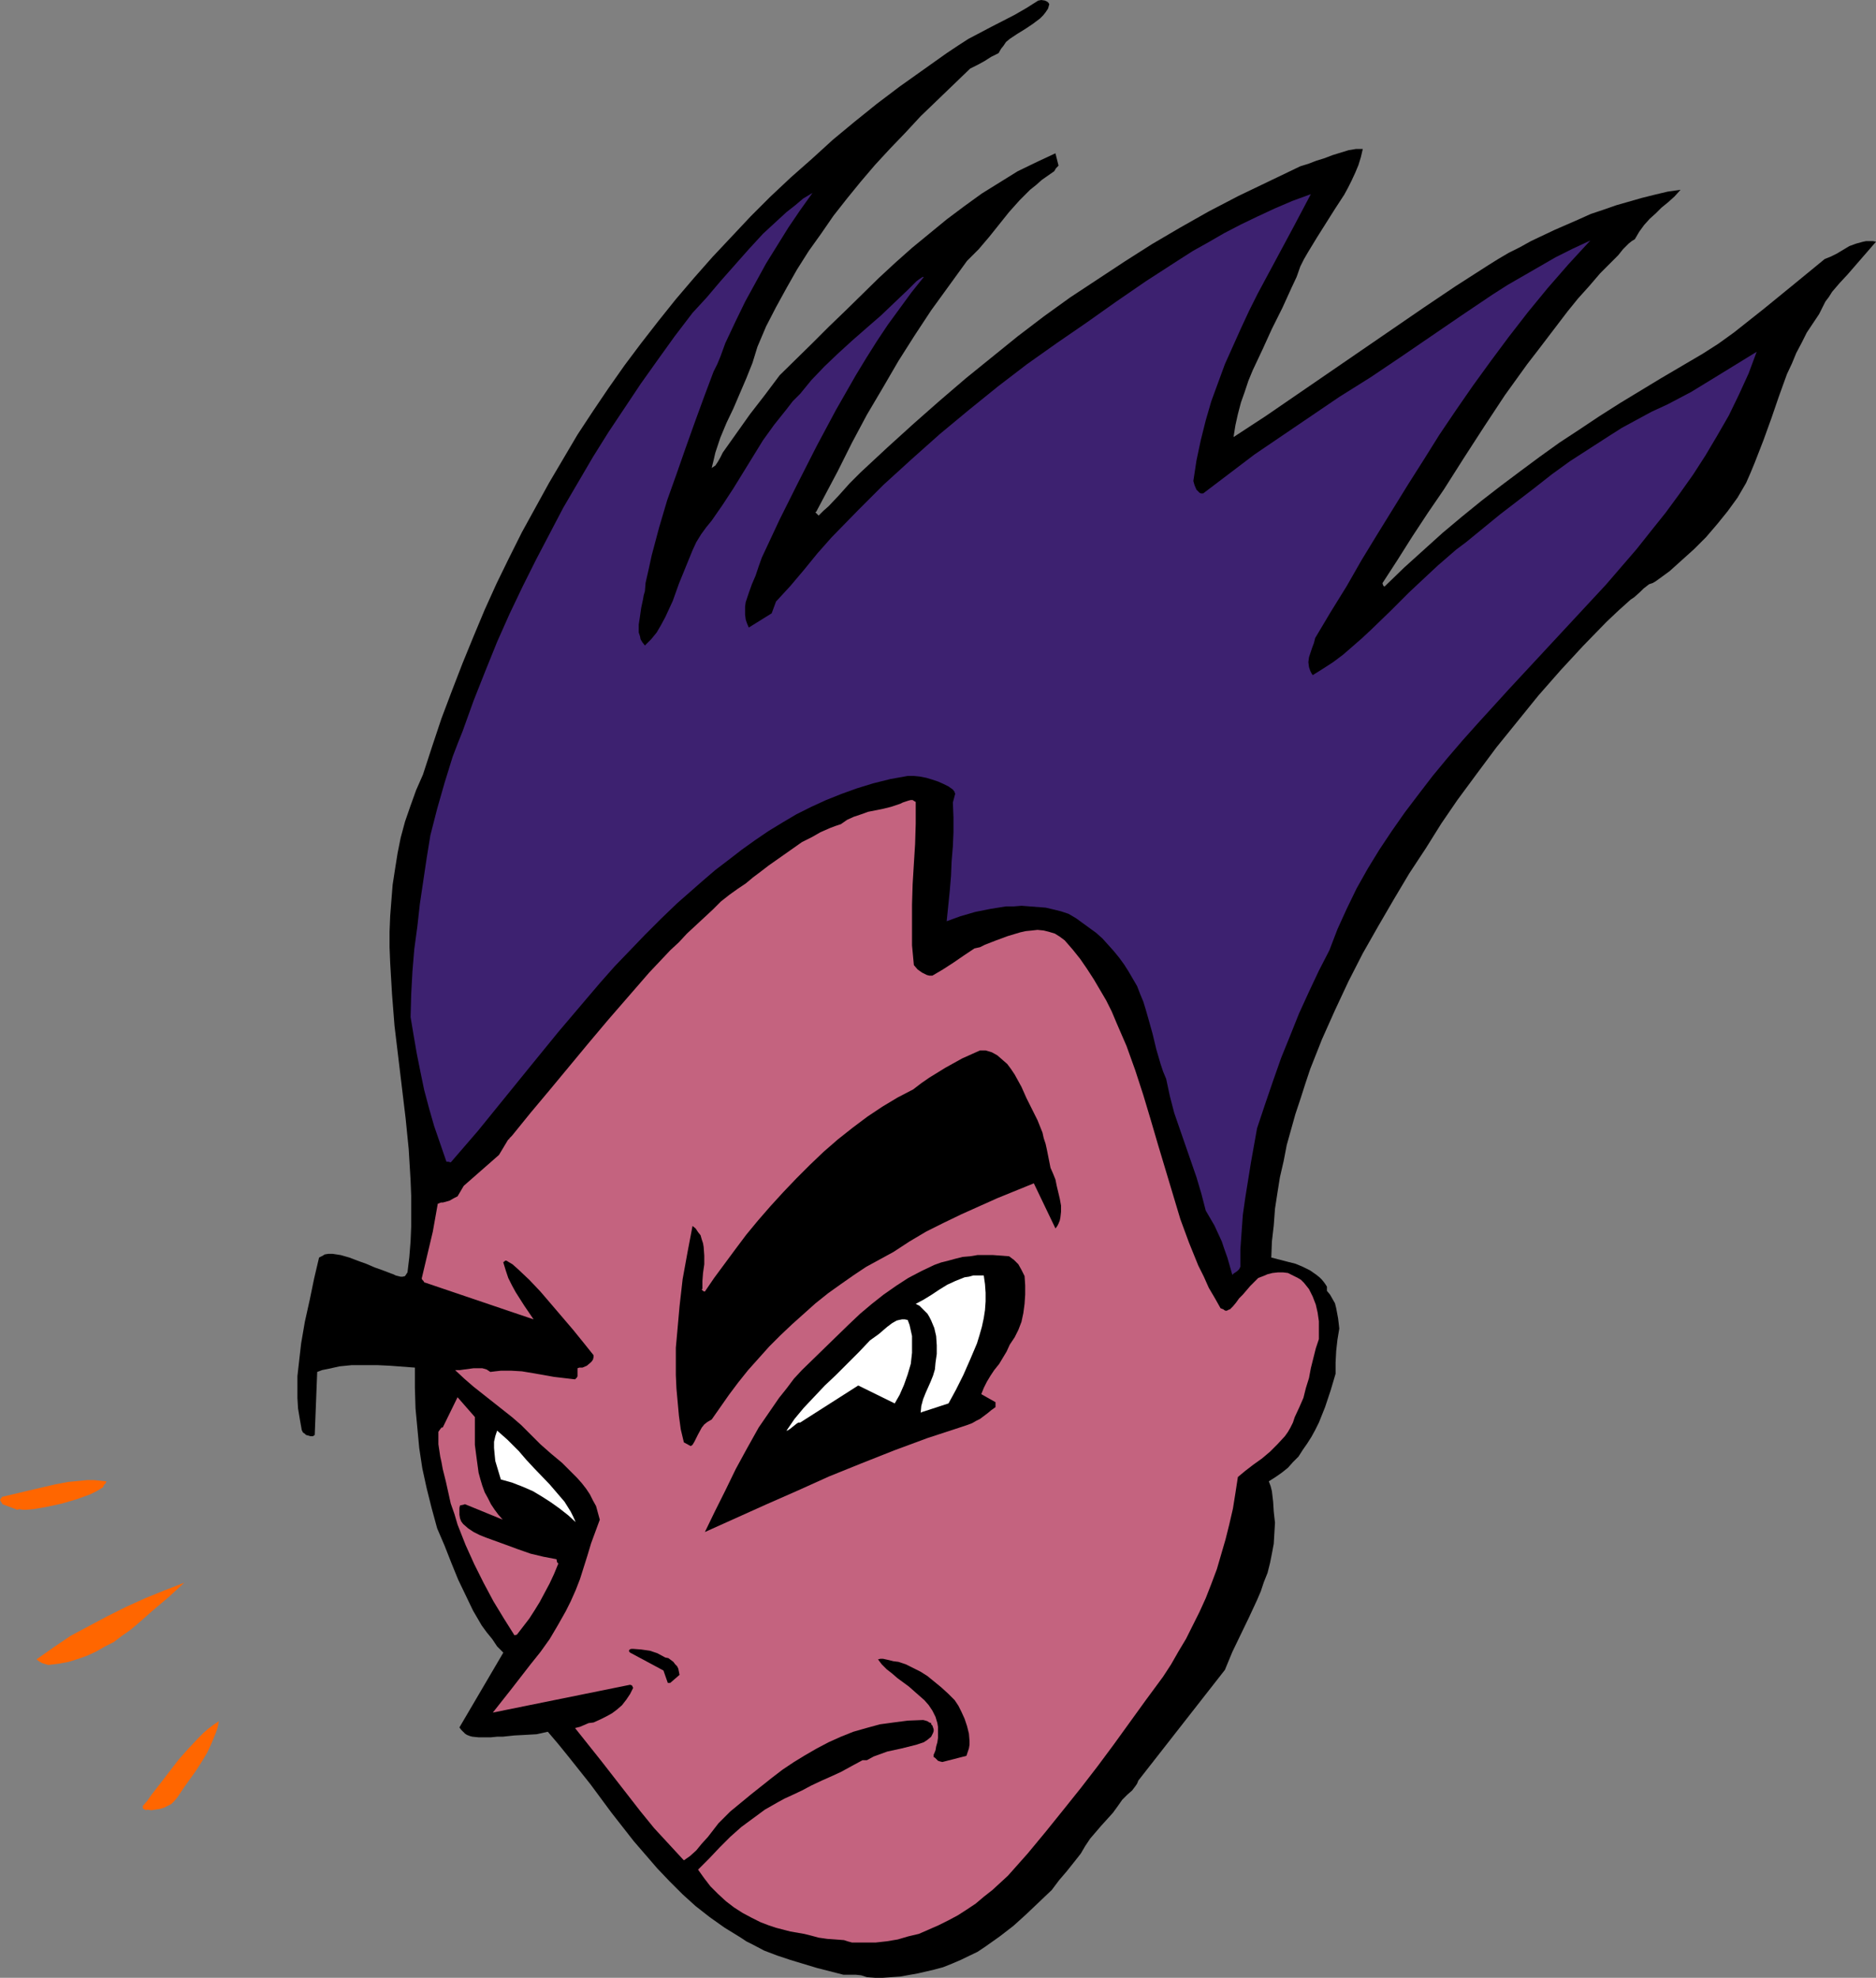
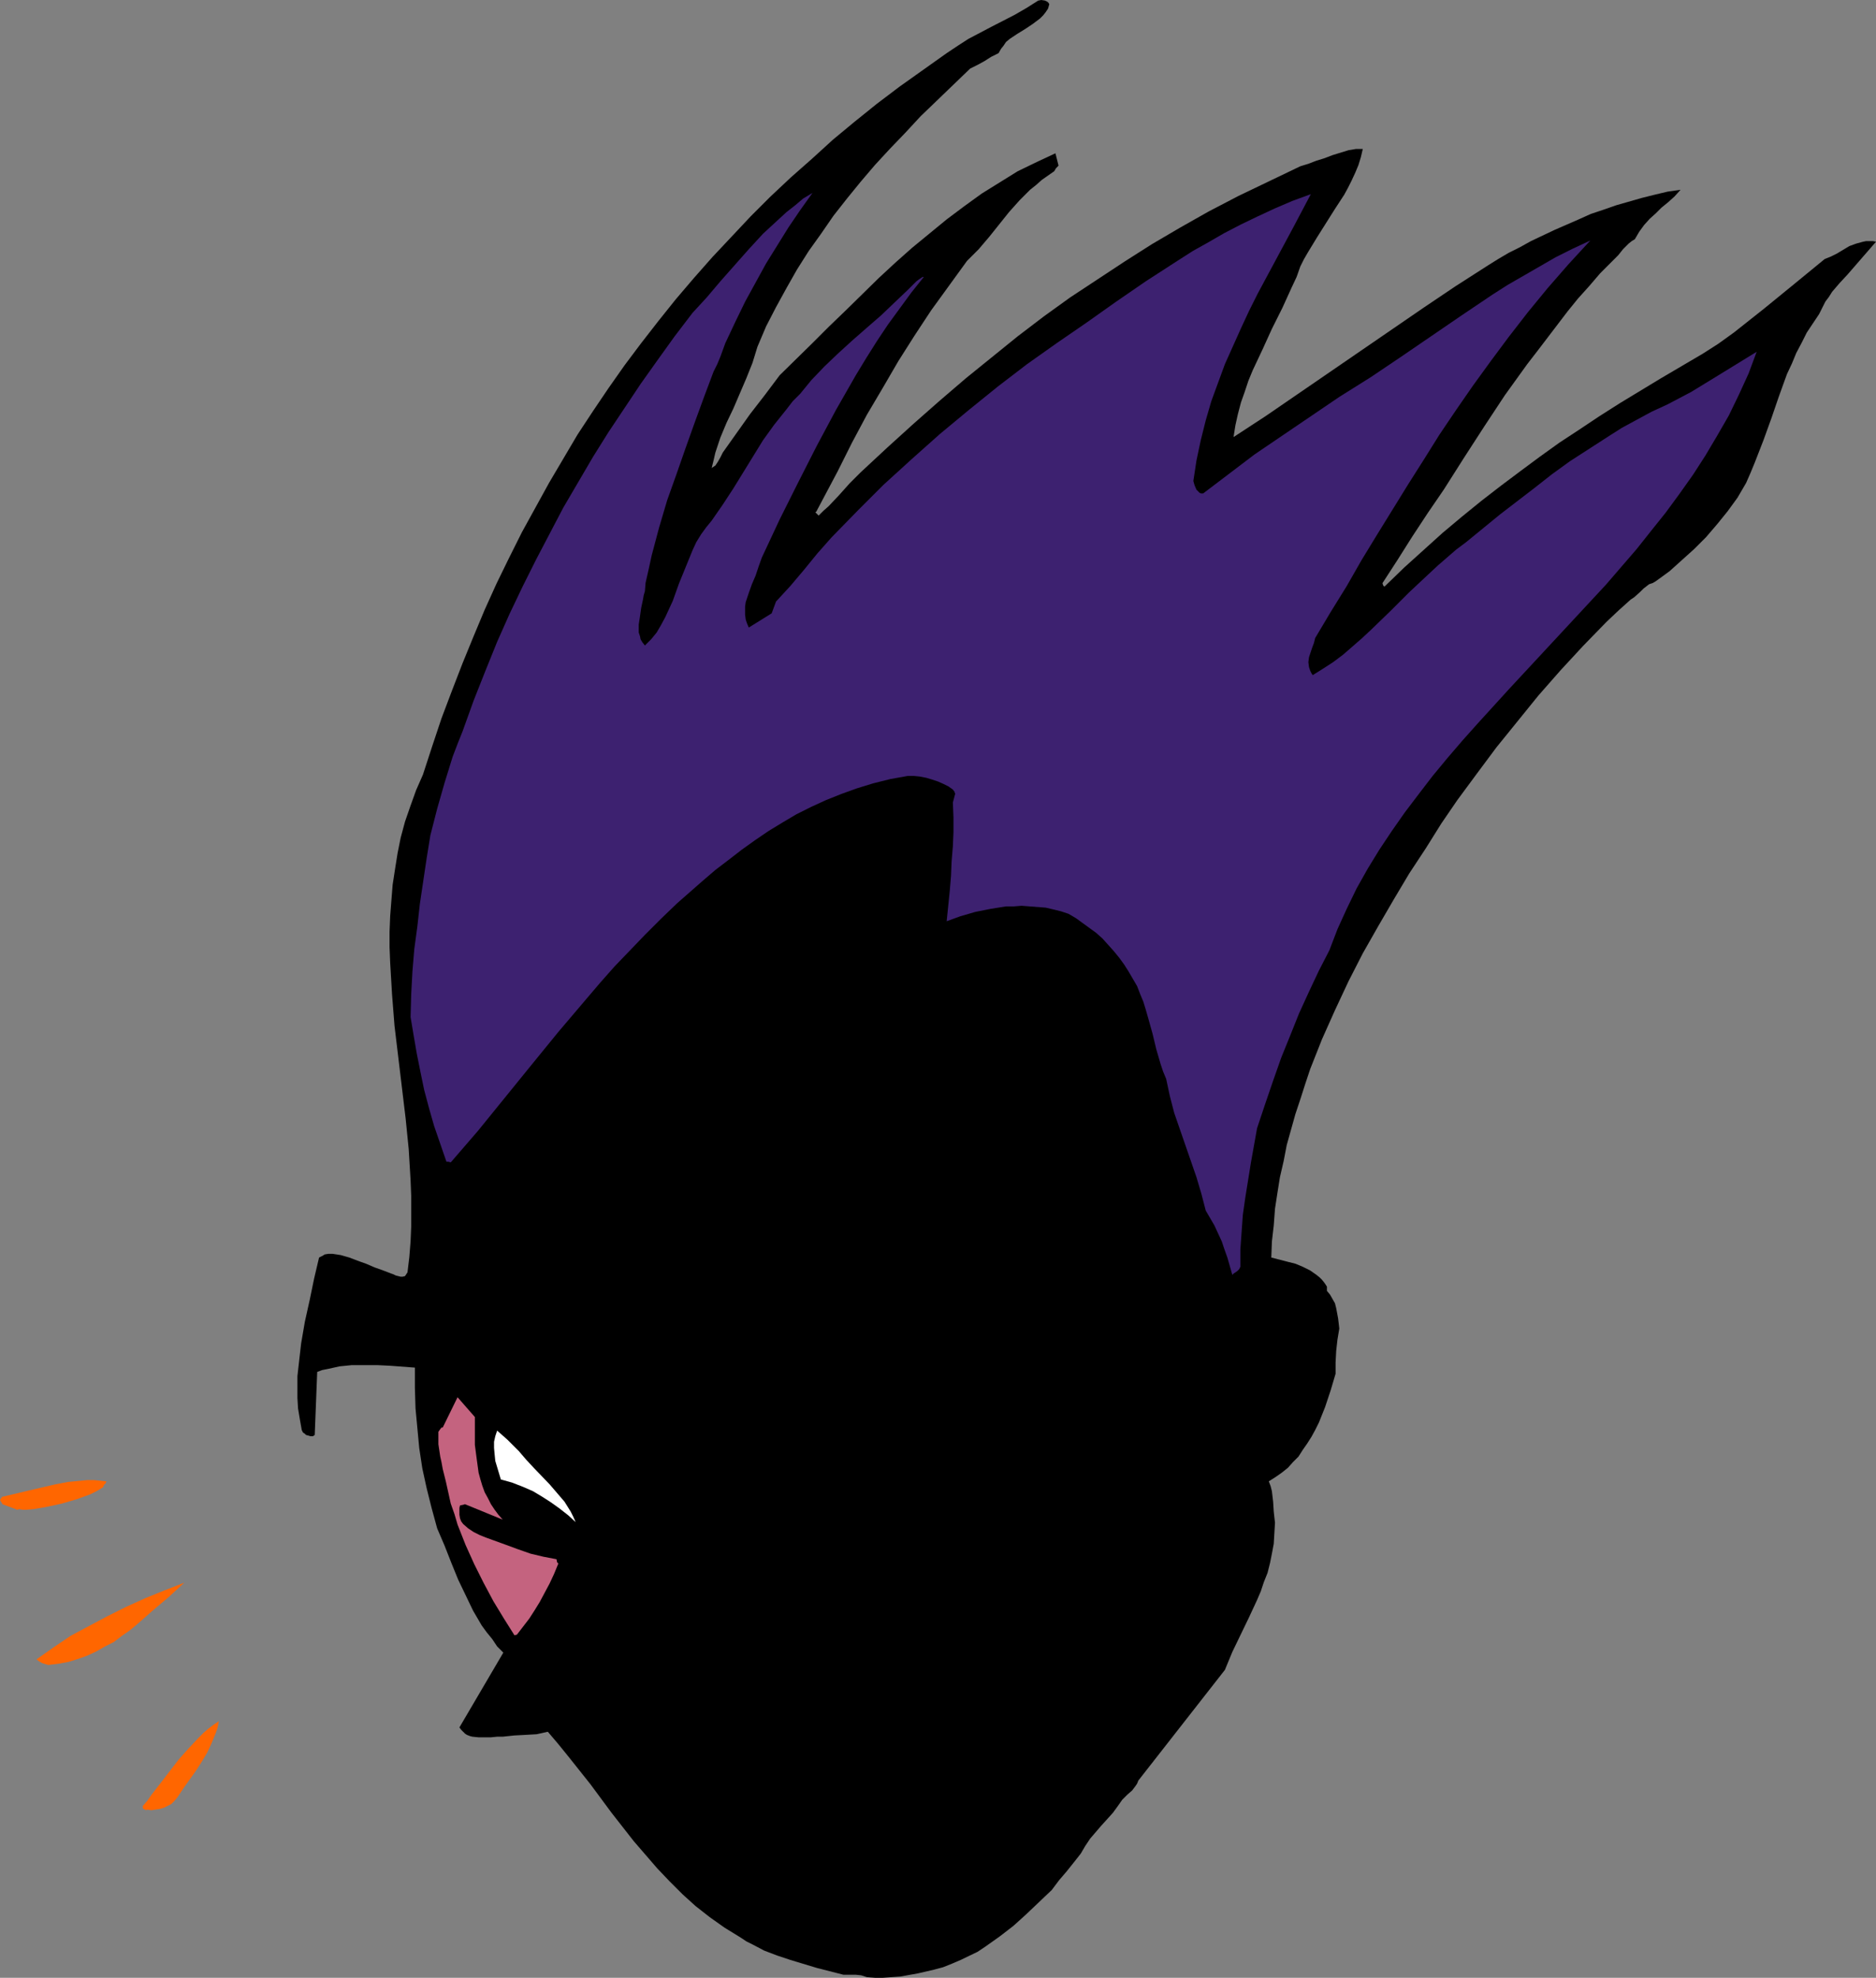
<svg xmlns="http://www.w3.org/2000/svg" xmlns:ns1="http://sodipodi.sourceforge.net/DTD/sodipodi-0.dtd" xmlns:ns2="http://www.inkscape.org/namespaces/inkscape" version="1.0" width="129.724mm" height="136.766mm" id="svg14" ns1:docname="Evil Eye.wmf">
  <rect width="100%" height="100%" fill="#808080" stroke="none" />
  <ns1:namedview id="namedview14" pagecolor="#ffffff" bordercolor="#000000" borderopacity="0.25" ns2:showpageshadow="2" ns2:pageopacity="0.0" ns2:pagecheckerboard="0" ns2:deskcolor="#d1d1d1" ns2:document-units="mm" />
  <defs id="defs1">
    <pattern id="WMFhbasepattern" patternUnits="userSpaceOnUse" width="6" height="6" x="0" y="0" />
  </defs>
  <path style="fill:#000000;fill-opacity:1;fill-rule:evenodd;stroke:none" d="m 226.563,516.749 2.101,0.162 h 2.101 l 2.262,-0.162 2.262,-0.162 4.525,-0.808 2.101,-0.485 2.101,-0.485 2.424,-0.646 2.424,-0.97 2.262,-0.97 4.363,-2.101 1.939,-1.293 3.878,-2.747 3.555,-2.747 3.394,-3.07 3.394,-3.232 3.232,-3.07 1.939,-2.585 1.939,-2.262 1.939,-2.424 1.778,-2.262 1.131,-1.939 1.293,-1.939 2.909,-3.393 1.616,-1.777 1.454,-1.616 1.293,-1.777 1.131,-1.616 0.646,-0.646 0.646,-0.646 1.293,-1.131 0.97,-1.293 0.323,-0.485 0.323,-0.808 22.624,-28.924 1.939,-4.686 2.101,-4.363 2.262,-4.686 2.101,-4.524 0.97,-2.262 0.808,-2.424 0.97,-2.424 0.646,-2.585 0.485,-2.424 0.485,-2.585 0.162,-2.747 0.162,-2.747 -0.162,-1.454 -0.162,-1.454 -0.162,-2.585 -0.323,-2.747 -0.323,-1.293 -0.485,-1.293 1.778,-1.131 1.616,-1.131 1.616,-1.293 1.293,-1.454 1.454,-1.454 1.131,-1.777 1.131,-1.616 1.131,-1.777 0.97,-1.777 0.97,-1.939 1.616,-4.04 1.454,-4.363 1.293,-4.363 v -2.909 l 0.162,-3.07 0.323,-2.909 0.485,-2.909 -0.162,-1.454 -0.162,-1.293 -0.485,-2.585 -0.323,-1.293 -0.646,-1.131 -0.646,-1.131 -0.808,-0.97 v -1.131 l -0.646,-0.97 -0.646,-0.808 -0.646,-0.646 -0.808,-0.646 -1.616,-1.131 -1.939,-0.97 -1.939,-0.808 -1.939,-0.485 -4.363,-1.131 0.162,-4.201 0.485,-4.201 0.323,-4.363 0.646,-4.201 0.646,-4.04 0.97,-4.201 0.808,-4.201 1.131,-4.04 1.131,-4.04 1.293,-3.878 1.293,-4.04 1.293,-3.878 3.07,-7.756 3.394,-7.595 3.555,-7.595 3.717,-7.271 4.04,-7.11 4.04,-6.948 4.04,-6.787 4.363,-6.625 4.04,-6.463 4.202,-6.14 5.01,-6.787 5.171,-6.948 5.494,-6.787 5.494,-6.787 5.818,-6.625 5.979,-6.463 5.979,-6.14 3.07,-2.909 3.232,-2.909 0.97,-0.646 1.616,-1.454 0.808,-0.808 1.454,-1.131 0.97,-0.323 0.808,-0.485 3.555,-2.585 3.232,-2.909 3.232,-2.909 3.07,-3.07 2.909,-3.393 2.747,-3.393 2.586,-3.555 2.262,-3.878 1.131,-2.585 1.131,-2.747 2.262,-5.817 2.101,-5.817 1.939,-5.655 2.101,-5.817 1.293,-2.747 1.131,-2.747 1.454,-2.747 1.293,-2.585 1.616,-2.424 1.616,-2.424 0.808,-1.616 0.808,-1.616 0.97,-1.293 0.808,-1.293 1.939,-2.262 2.101,-2.262 7.434,-8.564 -0.808,-0.162 h -0.97 -0.808 l -0.808,0.162 -1.778,0.485 -1.778,0.646 -3.232,1.939 -1.616,0.808 -1.616,0.646 -8.08,6.625 -7.918,6.463 -3.878,3.07 -3.878,3.07 -4.04,2.909 -4.04,2.585 -10.989,6.463 -10.666,6.463 -5.333,3.393 -5.333,3.555 -5.171,3.393 -5.171,3.716 -5.01,3.716 -5.171,3.878 -5.01,3.878 -5.171,4.201 -5.01,4.201 -5.01,4.524 -5.01,4.524 -5.01,4.848 -0.162,0.162 -0.162,-0.162 -0.162,-0.162 -0.162,-0.485 v -0.162 l 3.878,-5.979 3.878,-6.14 4.04,-6.14 4.202,-6.14 5.333,-8.402 5.333,-8.241 5.333,-8.079 2.909,-4.04 2.909,-4.04 2.747,-3.555 2.586,-3.393 5.171,-6.787 2.747,-3.393 2.909,-3.232 2.909,-3.393 3.232,-3.232 1.454,-1.454 0.646,-0.808 0.646,-0.808 1.454,-1.454 0.808,-0.646 0.808,-0.485 1.131,-1.939 1.293,-1.777 1.454,-1.616 1.616,-1.454 1.454,-1.454 1.778,-1.454 1.616,-1.454 1.616,-1.777 -3.394,0.485 -3.394,0.808 -3.232,0.808 -3.394,0.97 -3.394,0.97 -3.232,1.131 -3.394,1.131 -3.232,1.454 -6.302,2.747 -6.141,2.909 -2.909,1.616 -2.909,1.454 -2.747,1.616 -2.586,1.616 -8.565,5.494 -8.403,5.655 -16.483,11.311 -16.483,11.311 -8.242,5.655 -8.403,5.494 0.485,-3.07 0.646,-2.909 0.808,-3.07 0.97,-2.747 0.97,-2.909 1.131,-2.747 2.586,-5.494 2.424,-5.332 2.747,-5.494 2.424,-5.332 1.293,-2.747 0.97,-2.747 0.97,-1.939 1.131,-1.939 2.262,-3.716 4.686,-7.433 2.424,-3.716 0.97,-1.777 0.97,-1.939 0.97,-2.101 0.808,-1.939 0.646,-2.101 0.485,-2.101 h -1.778 l -1.939,0.323 -2.101,0.646 -2.101,0.646 -2.101,0.808 -2.101,0.646 -2.101,0.808 -2.101,0.646 -8.08,3.878 -8.08,3.878 -7.757,4.04 -7.434,4.201 -7.434,4.363 -7.11,4.524 -7.11,4.686 -7.11,4.686 -6.949,5.009 -6.787,5.171 -6.787,5.494 -6.787,5.494 -6.787,5.817 -6.787,5.979 -6.949,6.302 -6.949,6.463 -2.909,2.909 -2.747,3.07 -2.747,2.909 -1.293,1.131 -1.293,1.293 v 0 l -0.162,-0.162 -0.323,-0.323 -0.323,-0.323 v -0.162 h 0.162 l 5.656,-10.665 3.717,-7.433 3.878,-7.271 4.202,-7.11 4.04,-6.948 4.202,-6.625 4.363,-6.625 4.686,-6.463 4.686,-6.463 3.07,-3.07 2.747,-3.232 1.293,-1.616 1.293,-1.616 2.586,-3.232 2.747,-3.07 2.747,-2.747 1.616,-1.293 1.454,-1.293 1.616,-1.131 1.616,-1.131 0.485,-0.808 0.323,-0.323 0.323,-0.323 -0.808,-3.232 -4.848,2.262 -5.01,2.424 -4.686,2.909 -4.686,2.909 -4.686,3.393 -4.525,3.393 -4.525,3.716 -4.525,3.716 -4.363,3.878 -4.363,4.04 -8.565,8.402 -4.363,4.201 -4.363,4.363 -8.565,8.402 -3.878,5.171 -3.878,5.009 -3.555,5.009 -3.555,5.009 -0.646,1.293 -0.646,1.131 -0.646,0.97 -0.485,0.323 -0.485,0.323 0.485,-1.939 0.485,-2.101 1.293,-3.878 1.616,-3.878 1.778,-3.716 3.394,-7.918 1.616,-4.04 1.293,-4.201 2.262,-5.332 2.586,-5.009 2.747,-5.009 2.747,-4.848 3.07,-4.848 3.232,-4.524 3.232,-4.686 3.555,-4.524 3.555,-4.363 3.717,-4.363 3.878,-4.201 4.04,-4.201 4.04,-4.363 4.202,-4.04 8.726,-8.402 0.97,-0.485 0.97,-0.485 1.778,-0.97 1.778,-1.131 0.97,-0.485 0.97,-0.485 0.646,-1.131 0.646,-0.808 0.646,-0.97 0.97,-0.808 1.939,-1.293 2.101,-1.293 1.939,-1.293 1.939,-1.454 0.808,-0.808 0.646,-0.808 0.646,-0.97 0.323,-1.131 -0.162,-0.323 -0.323,-0.323 -0.646,-0.323 L 272.134,0 l -0.808,0.162 -3.07,1.939 -3.07,1.777 -5.979,3.07 -3.07,1.616 -3.07,1.616 -2.747,1.777 -2.909,1.939 -6.141,4.363 -6.141,4.363 -5.979,4.524 -5.818,4.686 -5.656,4.686 -5.494,5.009 -5.494,4.848 -5.333,5.009 -5.171,5.171 -5.01,5.332 -5.01,5.332 -4.848,5.494 -4.686,5.494 -4.525,5.655 -4.525,5.817 -4.363,5.817 -4.202,5.979 -4.04,5.979 -4.04,6.14 -3.717,6.302 -3.717,6.302 -3.555,6.463 -3.555,6.463 -3.394,6.787 -3.232,6.625 -3.07,6.787 -2.909,6.948 -2.909,7.11 -2.747,7.11 -2.747,7.271 -2.424,7.271 -2.424,7.433 -1.778,4.04 -1.454,4.04 -1.454,4.201 -1.131,4.201 -0.808,4.04 -0.646,4.04 -0.646,4.201 -0.323,4.04 -0.323,4.201 -0.162,4.04 v 4.04 l 0.162,4.04 0.485,8.241 0.646,8.241 1.939,16.159 0.97,8.079 0.808,8.079 0.485,8.079 0.162,4.04 v 4.04 4.04 l -0.162,3.878 -0.323,4.04 -0.485,4.04 -0.323,0.485 -0.323,0.485 -0.646,0.162 h -0.485 l -1.293,-0.323 -0.646,-0.323 -0.485,-0.162 -2.101,-0.808 -2.262,-0.808 -2.262,-0.97 -2.262,-0.808 -2.101,-0.808 -2.262,-0.646 -2.101,-0.323 h -1.131 l -0.97,0.162 -0.485,0.323 -0.323,0.162 -0.646,0.323 -1.293,5.494 -1.131,5.494 -1.293,5.817 -0.97,5.655 -0.646,5.655 -0.323,2.909 v 2.747 2.909 l 0.162,2.747 0.485,2.909 0.485,2.747 0.162,0.323 0.162,0.323 0.485,0.323 0.323,0.323 0.646,0.162 0.485,0.162 h 0.646 l 0.485,-0.323 0.646,-16.482 1.293,-0.485 1.616,-0.323 1.454,-0.323 1.454,-0.323 3.232,-0.323 h 3.232 3.394 l 3.394,0.162 6.464,0.485 v 5.332 l 0.162,5.332 0.485,5.171 0.485,5.171 0.808,5.332 1.131,5.171 1.293,5.171 1.454,5.332 1.939,4.524 1.778,4.524 1.778,4.363 1.939,4.04 1.939,4.04 2.262,3.878 1.293,1.777 1.454,1.777 1.293,1.939 1.616,1.616 -11.474,19.552 0.485,0.646 0.485,0.485 0.485,0.485 0.485,0.323 0.808,0.323 0.646,0.162 1.616,0.162 h 1.616 1.616 l 1.616,-0.162 h 1.454 l 3.07,-0.323 3.07,-0.162 2.747,-0.162 1.454,-0.323 1.454,-0.323 2.747,3.232 2.747,3.393 5.656,7.11 5.494,7.433 5.818,7.433 3.07,3.555 3.07,3.555 3.232,3.393 3.394,3.393 3.394,3.07 3.717,2.909 3.878,2.747 4.202,2.585 1.454,0.97 1.616,0.808 3.07,1.616 3.394,1.293 3.394,1.131 6.949,2.101 6.949,1.777 h 3.232 l 1.454,0.162 z" id="path1" />
-   <path style="fill:#c4637f;fill-opacity:1;fill-rule:evenodd;stroke:none" d="m 222.685,507.701 h 3.07 3.07 l 2.909,-0.323 2.909,-0.485 2.747,-0.808 2.747,-0.646 2.586,-1.131 2.586,-1.131 2.586,-1.293 2.424,-1.293 2.262,-1.454 2.424,-1.616 2.101,-1.777 2.262,-1.777 4.04,-3.716 5.171,-5.817 4.686,-5.655 4.686,-5.817 4.525,-5.655 4.363,-5.655 4.202,-5.655 8.403,-11.634 2.262,-3.07 2.262,-3.07 2.101,-3.232 1.939,-3.393 1.939,-3.232 1.778,-3.555 1.778,-3.555 1.616,-3.555 1.454,-3.716 1.454,-3.878 1.131,-3.878 1.131,-3.878 0.97,-3.878 0.97,-4.201 0.646,-4.04 0.646,-4.201 1.939,-1.616 2.101,-1.616 2.262,-1.616 2.101,-1.777 1.939,-1.939 1.939,-2.101 0.808,-1.131 0.646,-1.131 0.646,-1.293 0.485,-1.454 1.131,-2.424 1.131,-2.585 0.646,-2.585 0.808,-2.585 0.485,-2.585 0.646,-2.585 0.646,-2.585 0.808,-2.424 v -2.262 -2.424 l -0.323,-2.262 -0.485,-2.101 -0.808,-2.101 -0.97,-1.939 -0.646,-0.808 -0.646,-0.808 -0.808,-0.808 -0.808,-0.485 -1.293,-0.646 -1.293,-0.646 -1.293,-0.162 h -1.293 l -1.454,0.162 -1.293,0.323 -1.131,0.485 -1.293,0.485 -0.97,0.97 -1.131,1.131 -1.939,2.262 -0.97,0.97 -0.808,1.131 -0.808,0.97 -0.808,0.808 h -0.162 l -0.646,0.323 h -0.323 l -0.323,-0.162 -0.162,-0.162 -0.808,-0.323 -1.454,-2.585 -1.616,-2.747 -1.293,-2.909 -1.454,-2.909 -2.424,-5.979 -2.262,-6.14 -1.939,-6.463 -1.939,-6.463 -1.939,-6.463 -1.939,-6.625 -1.939,-6.463 -2.101,-6.463 -2.262,-6.302 -2.586,-5.979 -1.293,-3.07 -1.454,-2.909 -1.616,-2.747 -1.616,-2.747 -1.778,-2.747 -1.778,-2.585 -1.939,-2.424 -2.101,-2.424 -1.293,-0.97 -1.293,-0.808 -1.616,-0.485 -1.293,-0.323 -1.616,-0.162 -1.454,0.162 -1.616,0.162 -1.454,0.323 -3.232,0.97 -3.07,1.131 -2.909,1.131 -1.293,0.646 -1.454,0.323 -2.909,1.939 -2.586,1.777 -2.747,1.777 -2.747,1.616 h -0.808 l -0.646,-0.162 -0.646,-0.323 -0.646,-0.323 -1.131,-0.808 -0.97,-1.131 -0.485,-5.171 v -5.332 -5.332 l 0.162,-5.332 0.323,-5.332 0.323,-5.171 0.162,-5.332 v -5.332 -0.323 l -0.323,-0.162 -0.485,-0.323 h -0.485 l -0.646,0.162 -1.454,0.485 -0.323,0.162 -0.323,0.162 -0.485,0.162 -1.939,0.646 -1.939,0.485 -4.04,0.808 -1.778,0.646 -1.939,0.646 -1.778,0.808 -1.616,1.131 -1.454,0.485 -1.293,0.485 -2.586,1.131 -2.262,1.293 -2.586,1.293 -4.363,3.07 -4.363,3.07 -2.101,1.616 -1.939,1.454 -1.939,1.616 -1.939,1.293 -2.262,1.616 -2.262,1.777 -2.101,2.101 -2.262,2.101 -4.525,4.201 -2.101,2.262 -2.262,2.101 -5.494,5.817 -5.333,6.14 -5.333,6.14 -5.171,6.14 -10.181,12.28 -5.01,5.979 -4.848,5.979 -0.646,0.646 -0.162,0.323 h -0.162 l -2.424,4.04 -9.211,8.079 -1.616,2.747 -0.97,0.485 -1.131,0.646 -1.131,0.323 -0.646,0.162 h -0.485 l -0.808,0.323 -1.293,7.271 -2.909,12.28 0.162,0.323 v 0 l 0.162,0.162 0.162,0.162 0.162,0.323 28.603,9.695 -2.424,-3.555 -2.262,-3.555 -0.97,-1.777 -0.97,-1.939 -0.646,-1.939 -0.646,-2.101 v -0.162 h 0.162 l 0.323,-0.323 h 0.323 l 1.616,0.97 1.454,1.293 2.909,2.747 2.909,3.07 2.909,3.393 5.656,6.625 2.747,3.393 2.586,3.232 v 0.485 l -0.162,0.646 -0.323,0.485 -0.323,0.323 -0.97,0.808 -1.131,0.485 h -0.162 -0.323 -0.323 l -0.485,0.162 v 2.101 0 l -0.162,0.323 -0.485,0.485 -2.747,-0.323 -2.747,-0.323 -2.747,-0.485 -2.747,-0.485 -2.909,-0.485 -2.747,-0.162 h -2.747 l -1.454,0.162 -1.293,0.162 -0.97,-0.646 -1.131,-0.323 h -1.131 -1.131 l -2.424,0.323 -1.131,0.162 h -1.293 l 2.424,2.262 2.424,2.101 10.019,7.918 2.424,2.101 2.424,2.424 2.586,2.585 2.747,2.424 2.909,2.424 2.586,2.585 1.293,1.293 1.293,1.454 1.131,1.454 0.97,1.454 0.808,1.616 0.808,1.454 0.485,1.777 0.485,1.777 -1.131,3.07 -1.131,3.07 -0.97,3.232 -0.97,3.07 -0.97,3.07 -1.131,2.909 -1.293,2.909 -1.293,2.585 -2.101,3.716 -2.101,3.555 -2.424,3.393 -2.586,3.232 -5.01,6.463 -2.424,3.07 -2.424,3.07 35.875,-7.271 0.485,0.162 0.162,0.323 0.162,0.323 -0.808,1.616 -0.97,1.454 -1.131,1.454 -1.293,1.131 -1.293,0.97 -1.454,0.808 -1.616,0.808 -1.778,0.808 -1.293,0.162 -1.131,0.485 -1.131,0.485 -1.293,0.323 6.949,8.726 6.787,8.726 3.394,4.363 3.555,4.363 3.878,4.201 3.878,4.201 1.616,-1.131 1.616,-1.454 1.454,-1.777 1.616,-1.777 2.747,-3.555 1.616,-1.616 1.454,-1.454 5.494,-4.524 5.494,-4.363 2.747,-2.101 2.909,-1.939 2.909,-1.777 3.07,-1.777 3.07,-1.616 3.232,-1.454 3.232,-1.293 3.394,-0.97 3.555,-0.97 3.555,-0.485 3.717,-0.485 4.04,-0.162 0.646,0.162 0.485,0.162 0.485,0.323 0.485,0.162 v 0.323 l 0.323,0.323 0.162,0.485 0.162,0.485 v 0.485 l -0.162,0.485 -0.485,0.97 -0.97,0.808 -0.97,0.646 -1.939,0.646 -1.939,0.485 -1.939,0.485 -3.717,0.808 -1.778,0.646 -1.778,0.646 -1.778,0.97 h -0.485 -0.485 -0.162 l -2.101,1.131 -1.778,0.97 -1.778,0.97 -2.101,0.97 -1.454,0.646 -1.454,0.646 -2.747,1.293 -2.424,1.293 -2.747,1.293 -1.778,0.808 -1.778,0.97 -3.394,1.939 -3.07,2.262 -3.07,2.262 -2.909,2.585 -2.747,2.747 -2.747,2.909 -2.909,2.909 1.616,2.262 1.616,2.101 1.939,1.939 2.101,1.939 2.101,1.616 2.262,1.454 2.424,1.293 2.262,1.131 2.101,0.808 1.939,0.646 3.717,0.97 3.717,0.646 1.939,0.485 1.778,0.485 2.262,0.323 2.262,0.162 2.101,0.162 0.97,0.323 z" id="path2" />
  <path style="fill:#ff6600;fill-opacity:1;fill-rule:evenodd;stroke:none" d="m 38.461,472.96 1.131,0.162 0.97,-0.162 1.131,-0.162 1.131,-0.323 0.97,-0.485 0.97,-0.485 0.808,-0.808 0.808,-0.97 1.616,-2.424 1.616,-2.262 1.616,-2.262 1.454,-2.262 1.454,-2.424 1.131,-2.424 1.131,-2.747 0.485,-1.454 0.323,-1.616 -1.454,0.97 -1.293,0.97 -1.293,1.131 -1.293,1.293 -2.586,2.747 -2.586,2.909 -4.848,6.302 -2.262,2.909 -1.131,1.616 -1.131,1.293 v 0.485 l 0.162,0.323 0.485,0.162 0.162,0.162 z" id="path3" />
  <path style="fill:#000000;fill-opacity:1;fill-rule:evenodd;stroke:none" d="m 246.278,460.518 6.302,-1.616 0.323,-0.97 0.323,-0.97 0.162,-0.97 v -0.97 l -0.162,-1.939 -0.485,-1.939 -0.646,-1.939 -0.808,-1.777 -0.808,-1.616 -0.97,-1.454 -1.778,-1.777 -1.778,-1.616 -1.778,-1.454 -1.778,-1.454 -1.778,-1.131 -1.939,-0.97 -1.939,-0.97 -1.939,-0.646 -1.293,-0.162 -1.293,-0.323 -1.454,-0.323 h -0.646 l -0.646,0.162 0.97,1.293 1.293,1.293 1.454,1.131 1.293,1.131 3.07,2.262 2.747,2.424 1.293,1.131 1.131,1.293 0.97,1.454 0.808,1.616 0.485,1.616 0.162,0.97 v 0.808 1.131 0.97 l -0.162,1.131 -0.323,1.131 -0.162,0.97 -0.323,0.808 -0.162,0.323 v 0.323 0.323 l 0.323,0.162 0.323,0.323 0.485,0.485 0.485,0.162 z" id="path4" />
  <path style="fill:#000000;fill-opacity:1;fill-rule:evenodd;stroke:none" d="m 175.174,439.835 2.424,-2.101 -0.162,-0.808 -0.162,-0.808 -0.323,-0.646 -0.485,-0.485 -0.485,-0.646 -0.646,-0.485 -0.646,-0.485 -0.808,-0.162 -2.101,-1.131 -1.939,-0.646 -2.262,-0.323 -2.101,-0.162 h -0.485 l -0.485,0.162 v 0.162 l -0.162,0.162 0.162,0.323 0.162,0.162 8.726,4.686 1.131,3.232 z" id="path5" />
  <path style="fill:#ff6600;fill-opacity:1;fill-rule:evenodd;stroke:none" d="m 12.605,435.149 2.747,-0.323 2.586,-0.485 2.586,-0.808 2.262,-0.808 2.424,-1.131 2.262,-1.293 2.262,-1.131 2.101,-1.616 2.101,-1.454 1.939,-1.616 4.04,-3.555 4.202,-3.555 4.04,-3.716 -5.01,1.939 -5.171,2.101 -5.01,2.262 -4.848,2.424 -4.848,2.585 -4.848,2.585 -4.525,3.07 -4.363,3.07 0.646,0.485 0.808,0.485 z" id="path6" />
  <path style="fill:#c4637f;fill-opacity:1;fill-rule:evenodd;stroke:none" d="m 135.097,427.231 1.616,-2.101 1.616,-2.101 1.454,-2.262 1.293,-2.101 1.293,-2.424 1.293,-2.424 1.131,-2.424 1.131,-2.747 -0.162,-0.162 -0.162,-0.162 -0.162,-0.808 -3.394,-0.646 -3.394,-0.808 -3.232,-1.131 -3.07,-1.131 -3.555,-1.293 -1.778,-0.646 -1.616,-0.646 -1.616,-0.808 -1.454,-0.97 -1.293,-1.131 -0.485,-0.646 -0.323,-0.808 -0.162,-0.97 v -0.97 -0.808 l 0.162,-0.646 0.808,-0.162 0.485,-0.162 9.858,4.04 -1.131,-1.293 -0.97,-1.293 -0.97,-1.454 -0.808,-1.616 -0.808,-1.454 -0.646,-1.777 -0.485,-1.616 -0.485,-1.777 -0.485,-3.555 -0.485,-3.716 v -3.716 -3.555 l -4.525,-5.171 -3.878,7.918 h -0.323 l -0.485,0.646 -0.323,0.485 v 1.616 1.616 l 0.485,3.232 0.323,1.454 0.323,1.777 0.808,3.232 0.646,2.909 0.646,2.909 0.97,2.747 0.808,2.747 2.101,5.332 2.262,5.009 2.424,4.848 2.586,4.848 2.747,4.524 2.747,4.363 z" id="path7" />
  <path style="fill:#000000;fill-opacity:1;fill-rule:evenodd;stroke:none" d="m 184.224,400.408 16.16,-7.271 8.08,-3.555 8.242,-3.716 8.403,-3.393 8.565,-3.393 8.726,-3.232 8.888,-2.909 1.454,-0.485 1.293,-0.485 1.131,-0.646 0.97,-0.485 1.939,-1.454 0.97,-0.808 1.131,-0.808 v -1.293 l -3.717,-2.101 0.646,-1.616 0.808,-1.616 0.97,-1.616 0.97,-1.454 1.293,-1.616 0.97,-1.616 0.97,-1.616 0.808,-1.777 0.646,-0.97 0.646,-0.97 0.97,-1.939 0.808,-2.101 0.485,-2.262 0.323,-2.424 0.162,-2.424 v -2.424 l -0.162,-2.424 -0.808,-1.616 -0.808,-1.454 -1.131,-1.131 -1.293,-0.97 -2.101,-0.162 -2.101,-0.162 h -2.101 -1.939 l -1.939,0.323 -1.939,0.162 -1.939,0.485 -1.778,0.485 -1.939,0.485 -1.778,0.646 -3.394,1.616 -3.394,1.777 -3.232,2.101 -3.232,2.262 -3.07,2.424 -3.07,2.585 -3.07,2.909 -5.979,5.817 -6.141,5.979 -2.101,2.262 -1.939,2.585 -1.939,2.424 -1.778,2.585 -1.778,2.585 -1.778,2.585 -3.07,5.494 -2.909,5.332 -2.747,5.655 -2.747,5.494 z" id="path8" />
  <path style="fill:#ffffff;fill-opacity:1;fill-rule:evenodd;stroke:none" d="m 150.449,397.823 -0.646,-1.454 -0.646,-1.293 -1.616,-2.585 -1.939,-2.262 -1.939,-2.262 -4.04,-4.201 -2.101,-2.262 -1.939,-2.262 -1.454,-1.454 -1.454,-1.454 -1.454,-1.293 -1.293,-1.131 -0.485,1.454 -0.323,1.454 v 1.616 l 0.162,1.777 0.162,1.616 0.485,1.616 0.485,1.616 0.485,1.616 2.909,0.808 2.909,1.131 2.586,1.131 2.424,1.454 2.262,1.454 2.262,1.616 2.262,1.777 z" id="path9" />
-   <path style="fill:#ff6600;fill-opacity:1;fill-rule:evenodd;stroke:none" d="m 5.01,394.429 0.97,0.162 h 0.808 l 1.939,-0.162 1.939,-0.323 1.778,-0.323 3.717,-0.808 3.878,-1.131 1.778,-0.646 1.778,-0.646 1.616,-0.808 1.616,-0.97 0.162,-0.162 0.162,-0.485 0.485,-0.485 0.162,-0.485 -1.616,-0.162 -1.616,-0.162 h -1.778 l -1.616,0.162 -3.394,0.323 -3.394,0.646 -6.949,1.616 -3.394,0.808 -3.394,0.808 H 0.485 v 0.162 L 0.323,391.521 0,392.006 l 0.162,0.323 0.323,0.485 0.162,0.323 3.878,1.454 z" id="path10" />
-   <path style="fill:#000000;fill-opacity:1;fill-rule:evenodd;stroke:none" d="m 180.992,377.624 0.485,-0.808 0.485,-0.97 0.485,-0.97 0.97,-1.777 0.646,-0.808 0.808,-0.646 1.131,-0.646 2.262,-3.232 2.262,-3.232 2.424,-3.232 2.586,-3.232 2.747,-3.07 2.747,-3.07 2.909,-2.909 3.07,-2.909 3.07,-2.747 3.07,-2.747 3.232,-2.585 3.394,-2.424 3.232,-2.262 3.394,-2.262 3.555,-1.939 3.555,-1.939 4.202,-2.747 4.363,-2.585 4.525,-2.262 4.686,-2.262 9.373,-4.201 9.534,-3.878 5.656,11.796 0.485,-0.646 0.323,-0.646 0.323,-0.808 0.162,-0.808 0.162,-1.454 v -1.616 l -0.323,-1.777 -0.808,-3.393 -0.323,-1.616 -0.646,-1.616 -0.646,-1.454 -0.646,-3.232 -0.323,-1.616 -0.323,-1.454 -0.485,-1.454 -0.323,-1.454 -0.646,-1.616 -0.646,-1.616 -1.454,-2.909 -1.454,-2.909 -1.293,-2.909 -1.778,-3.232 -0.97,-1.454 -0.97,-1.293 -1.293,-1.131 -1.293,-1.131 -1.454,-0.808 -1.616,-0.485 h -1.454 l -4.686,2.101 -4.363,2.424 -2.101,1.293 -2.101,1.293 -2.101,1.454 -2.101,1.616 -4.04,2.101 -4.04,2.424 -3.878,2.585 -3.878,2.909 -3.878,3.07 -3.717,3.232 -3.555,3.393 -3.555,3.555 -3.394,3.555 -3.394,3.716 -3.232,3.716 -3.07,3.716 -2.909,3.878 -2.747,3.716 -2.747,3.716 -2.424,3.555 h -0.162 v 0 l -0.323,-0.162 -0.323,-0.323 v -0.162 h 0.162 v -2.101 l 0.162,-2.101 0.323,-2.262 v -2.262 l -0.162,-2.262 -0.162,-0.97 -0.323,-0.97 -0.323,-1.131 -0.646,-0.808 -0.646,-0.97 -0.808,-0.646 -1.293,6.787 -1.293,7.11 -0.808,7.11 -0.646,7.271 -0.323,3.555 v 3.555 3.555 l 0.162,3.555 0.323,3.555 0.323,3.555 0.485,3.555 0.808,3.393 1.778,0.97 z" id="path11" />
-   <path style="fill:#ffffff;fill-opacity:1;fill-rule:evenodd;stroke:none" d="m 205.717,373.908 0.323,-0.162 0.485,-0.323 1.616,-1.293 0.485,-0.323 h 0.485 l 15.19,-9.695 9.534,4.686 1.293,-2.262 1.131,-2.585 0.97,-2.747 0.808,-2.747 0.323,-2.909 v -1.454 -1.454 -1.454 l -0.323,-1.454 -0.323,-1.454 -0.485,-1.293 -0.808,-0.162 h -0.646 l -0.808,0.162 -0.646,0.162 -1.131,0.646 -1.293,0.97 -2.262,1.939 -1.131,0.808 -1.131,0.808 -2.909,3.07 -2.909,2.909 -3.07,3.07 -2.909,2.747 -2.747,2.909 -2.747,2.909 -2.424,2.909 -2.101,3.07 z" id="path12" />
-   <path style="fill:#ffffff;fill-opacity:1;fill-rule:evenodd;stroke:none" d="m 240.945,369.06 6.949,-2.262 1.939,-3.555 0.97,-1.939 0.97,-1.939 1.778,-4.04 1.778,-4.201 0.646,-2.101 0.646,-2.262 0.485,-2.262 0.323,-2.101 0.162,-2.262 v -2.262 l -0.162,-2.262 -0.323,-2.262 h -1.454 -1.293 l -1.131,0.323 -1.131,0.162 -2.424,0.97 -2.101,0.97 -2.101,1.293 -1.939,1.293 -2.101,1.293 -2.101,1.131 0.97,0.485 0.646,0.646 0.646,0.646 0.808,0.808 0.485,0.808 0.485,0.97 0.808,1.939 0.485,2.101 0.162,2.424 v 2.262 l -0.323,2.262 -0.162,1.777 -0.485,1.616 -0.646,1.616 -0.646,1.454 -0.646,1.454 -0.646,1.616 -0.485,1.777 -0.162,1.777 z" id="path13" />
+   <path style="fill:#ff6600;fill-opacity:1;fill-rule:evenodd;stroke:none" d="m 5.01,394.429 0.97,0.162 h 0.808 l 1.939,-0.162 1.939,-0.323 1.778,-0.323 3.717,-0.808 3.878,-1.131 1.778,-0.646 1.778,-0.646 1.616,-0.808 1.616,-0.97 0.162,-0.162 0.162,-0.485 0.485,-0.485 0.162,-0.485 -1.616,-0.162 -1.616,-0.162 h -1.778 l -1.616,0.162 -3.394,0.323 -3.394,0.646 -6.949,1.616 -3.394,0.808 -3.394,0.808 H 0.485 v 0.162 L 0.323,391.521 0,392.006 l 0.162,0.323 0.323,0.485 0.162,0.323 3.878,1.454 " id="path10" />
  <path style="fill:#3d2170;fill-opacity:1;fill-rule:evenodd;stroke:none" d="m 322.392,332.865 0.485,-0.323 0.485,-0.323 0.485,-0.485 0.323,-0.646 v -4.524 l 0.323,-4.524 0.323,-4.524 0.646,-4.524 1.454,-9.049 1.616,-9.049 2.101,-6.302 2.101,-6.14 2.101,-5.979 2.424,-5.979 2.262,-5.655 2.586,-5.655 2.586,-5.494 2.747,-5.332 2.101,-5.494 2.424,-5.332 2.586,-5.332 2.909,-5.171 3.07,-5.009 3.232,-4.848 3.394,-4.848 3.555,-4.686 3.717,-4.848 3.878,-4.686 3.878,-4.524 4.04,-4.524 8.242,-9.049 16.806,-18.098 8.403,-9.049 4.04,-4.686 4.04,-4.686 3.717,-4.686 3.878,-4.848 3.555,-4.848 3.555,-5.009 3.232,-5.009 3.07,-5.171 3.07,-5.332 2.586,-5.332 2.586,-5.655 2.101,-5.655 -11.312,6.948 -5.818,3.555 -3.07,1.616 -3.07,1.616 -4.202,1.939 -3.878,2.101 -3.878,2.101 -3.555,2.262 -5.01,3.232 -5.01,3.232 -4.686,3.393 -4.525,3.555 -9.05,6.948 -8.888,7.271 -2.586,1.939 -2.424,2.101 -2.424,2.101 -2.424,2.262 -5.01,4.686 -4.848,4.848 -5.01,4.848 -2.424,2.262 -2.586,2.262 -2.424,2.101 -2.586,1.939 -2.747,1.777 -2.586,1.616 -0.323,-0.485 -0.323,-0.646 -0.323,-0.97 -0.162,-1.293 0.162,-1.293 0.808,-2.424 0.485,-1.293 0.323,-1.293 4.04,-6.787 4.202,-6.787 3.878,-6.787 4.04,-6.625 8.08,-13.088 4.202,-6.625 4.04,-6.463 4.363,-6.463 4.363,-6.302 4.686,-6.463 4.686,-6.302 5.01,-6.463 5.171,-6.302 5.494,-6.302 5.656,-6.14 -4.525,2.101 -4.525,2.262 -4.202,2.424 -4.202,2.424 -4.202,2.424 -4.04,2.585 -7.918,5.332 -15.837,10.826 -7.918,5.332 -8.242,5.171 -22.139,15.027 -13.413,10.18 h -0.646 l -0.323,-0.162 -0.485,-0.485 -0.323,-0.323 -0.485,-1.131 -0.323,-1.131 0.808,-5.332 1.131,-5.332 1.293,-5.171 1.454,-5.009 1.778,-4.848 1.778,-4.848 2.101,-4.686 2.101,-4.686 2.101,-4.524 2.262,-4.524 4.686,-8.726 4.686,-8.726 4.525,-8.564 -4.848,1.777 -4.525,1.939 -4.525,2.101 -4.363,2.101 -4.363,2.262 -4.202,2.424 -4.04,2.262 -4.04,2.585 -8.242,5.332 -7.757,5.332 -7.757,5.494 -7.757,5.332 -3.878,2.747 -3.878,2.747 -7.595,5.817 -7.595,6.14 -7.595,6.302 -7.434,6.625 -7.272,6.625 -6.787,6.787 -6.787,6.948 -3.717,4.201 -3.555,4.363 -3.555,4.201 -3.717,4.04 -1.131,3.07 -5.979,3.716 -0.485,-1.131 -0.323,-0.97 -0.162,-1.293 v -0.97 -1.131 l 0.162,-1.131 0.808,-2.424 0.808,-2.262 0.97,-2.262 0.808,-2.424 0.808,-2.262 4.686,-10.018 4.848,-9.695 4.848,-9.534 5.01,-9.372 2.586,-4.524 2.586,-4.524 2.747,-4.524 2.747,-4.363 2.909,-4.363 3.07,-4.201 3.07,-4.201 3.232,-4.04 h -0.323 l -0.485,0.323 -0.485,0.323 -0.646,0.485 -2.262,2.262 -3.394,3.232 -3.555,3.393 -3.717,3.232 -3.878,3.393 -3.717,3.393 -3.555,3.393 -3.394,3.555 -1.454,1.777 -1.454,1.777 -1.939,1.939 -1.616,2.101 -3.232,4.04 -2.909,4.04 -2.586,4.201 -2.586,4.201 -2.586,4.201 -2.747,4.201 -2.909,4.201 -1.454,1.777 -1.293,1.777 -1.293,2.101 -0.97,2.101 -1.778,4.363 -1.778,4.363 -1.616,4.524 -0.97,2.101 -0.97,2.101 -1.131,2.101 -1.131,1.939 -1.454,1.777 -1.616,1.616 -0.646,-0.808 -0.485,-0.808 -0.162,-0.808 -0.323,-0.97 v -1.131 -0.97 l 0.323,-2.101 0.323,-2.262 0.485,-2.262 0.162,-0.97 0.323,-1.131 0.162,-2.101 0.808,-3.555 0.808,-3.716 1.939,-7.271 2.101,-7.11 2.424,-6.787 2.424,-6.948 2.424,-6.787 2.424,-6.625 2.424,-6.463 0.97,-1.939 0.808,-1.939 0.646,-1.777 0.646,-1.777 2.586,-5.494 2.586,-5.332 2.747,-5.009 2.747,-5.009 2.909,-4.686 2.909,-4.686 3.07,-4.524 3.232,-4.524 -2.424,1.454 -2.101,1.777 -2.262,1.777 -1.939,1.777 -4.202,3.878 -3.717,4.04 -7.434,8.402 -3.555,4.201 -3.717,4.04 -4.686,6.14 -4.525,6.302 -4.363,6.14 -4.202,6.302 -4.202,6.302 -4.04,6.463 -3.878,6.625 -3.878,6.625 -3.555,6.787 -3.555,6.787 -3.555,7.11 -3.394,7.11 -3.232,7.271 -3.07,7.595 -3.07,7.756 -2.909,8.079 -1.293,3.232 -1.293,3.393 -2.101,6.787 -1.939,6.787 -1.778,6.948 -0.97,5.979 -1.778,11.957 -0.646,5.817 -0.808,5.979 -0.485,5.817 -0.323,5.979 -0.162,5.979 0.808,4.848 0.808,4.686 0.97,4.848 0.97,4.686 1.293,4.848 1.293,4.524 1.616,4.686 1.616,4.686 h 0.162 0.323 l 0.646,0.162 7.11,-8.241 6.949,-8.564 6.949,-8.564 7.11,-8.726 7.272,-8.564 3.717,-4.363 3.717,-4.201 4.04,-4.201 3.878,-4.04 4.202,-4.201 4.202,-4.04 6.626,-5.817 3.394,-2.909 3.394,-2.585 3.555,-2.747 3.394,-2.424 3.555,-2.424 3.717,-2.262 3.555,-2.101 3.878,-1.939 3.878,-1.777 4.04,-1.616 4.04,-1.454 4.202,-1.293 4.525,-1.131 4.525,-0.808 h 1.616 l 1.616,0.162 1.616,0.323 1.616,0.485 1.454,0.485 1.454,0.646 1.293,0.646 1.131,0.808 0.485,0.646 v 0.323 h 0.162 l -0.646,2.424 0.162,3.878 v 3.878 l -0.162,3.716 -0.323,3.878 -0.162,3.878 -0.323,3.878 -0.808,7.918 3.555,-1.293 3.878,-1.131 4.04,-0.808 4.04,-0.646 h 2.101 l 1.939,-0.162 2.101,0.162 2.101,0.162 2.101,0.162 2.101,0.485 1.939,0.485 1.939,0.646 1.939,1.131 1.778,1.293 1.778,1.293 1.778,1.293 1.616,1.454 1.454,1.616 1.454,1.616 1.454,1.777 1.293,1.777 1.131,1.777 1.131,1.939 1.131,1.939 0.808,2.101 0.808,1.939 0.646,2.101 0.646,2.262 1.131,4.04 0.97,4.04 1.131,3.878 0.646,1.939 0.808,1.939 0.97,4.524 1.131,4.363 1.454,4.201 1.454,4.201 2.909,8.402 1.293,4.363 1.131,4.363 1.131,1.939 1.131,1.939 0.97,2.101 0.97,2.101 0.646,1.939 0.808,2.262 1.293,4.524 z" id="path14" />
</svg>